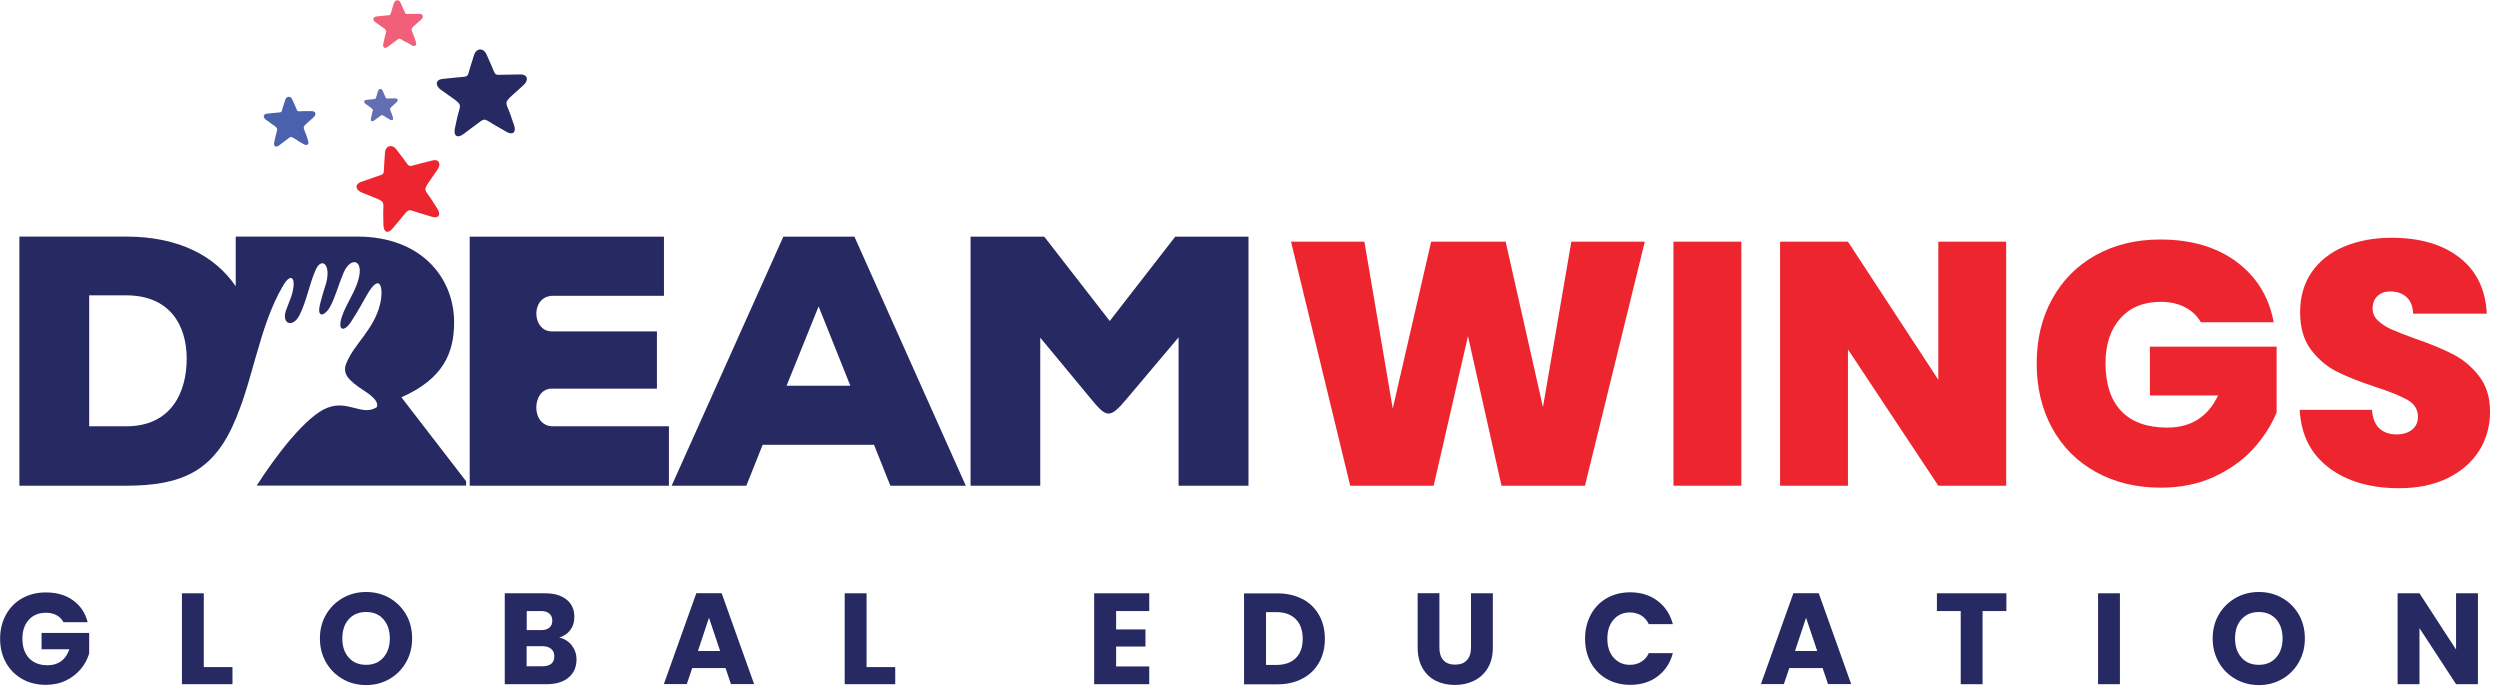
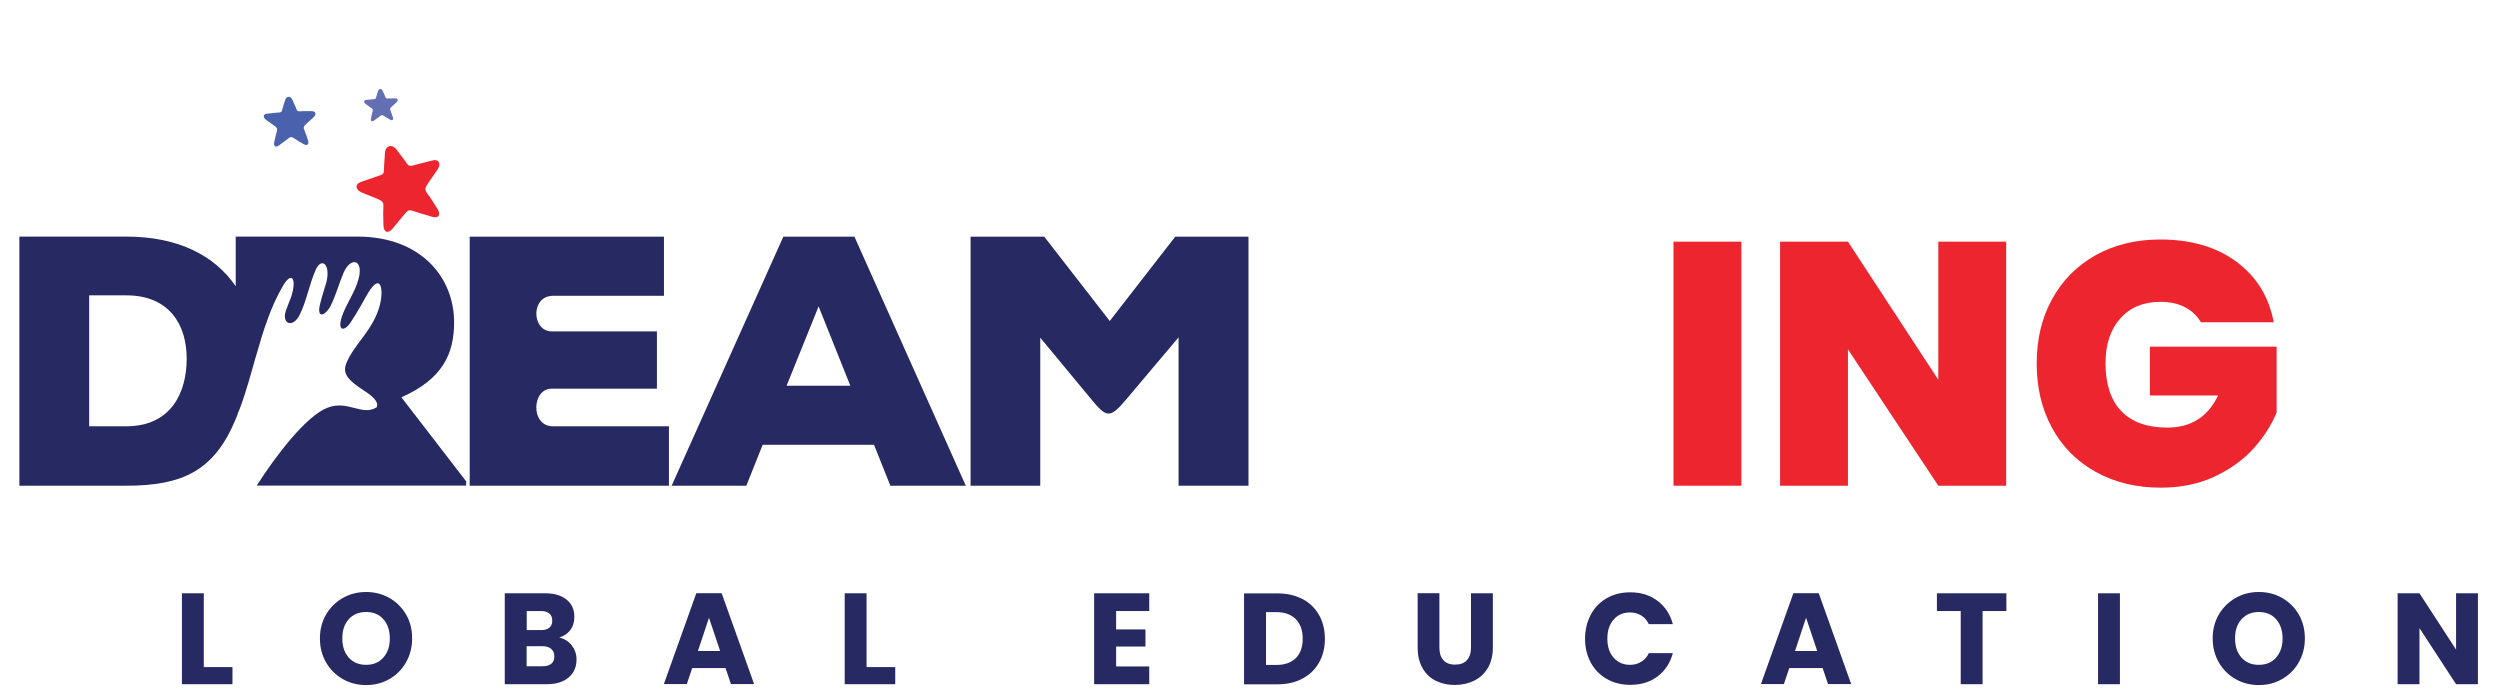
<svg xmlns="http://www.w3.org/2000/svg" width="231" height="64" viewBox="0 0 231 64" fill="none">
-   <path d="M5.86 57.48C5.71 57.2 5.5 56.99 5.22 56.84C4.94 56.69 4.61 56.62 4.23 56.62C3.58 56.62 3.05 56.84 2.66 57.27C2.27 57.7 2.07 58.28 2.07 59.01C2.07 59.78 2.28 60.39 2.69 60.82C3.1 61.25 3.67 61.47 4.4 61.47C4.9 61.47 5.32 61.34 5.66 61.09C6 60.83 6.25 60.47 6.41 59.99H3.84V58.48H8.24V60.38C8.09 60.89 7.84 61.36 7.48 61.8C7.12 62.24 6.67 62.59 6.11 62.87C5.56 63.14 4.93 63.28 4.24 63.28C3.42 63.28 2.69 63.1 2.05 62.74C1.41 62.38 0.91 61.87 0.55 61.23C0.19 60.58 0.01 59.85 0.01 59.02C0.01 58.19 0.19 57.45 0.55 56.8C0.91 56.15 1.41 55.64 2.05 55.28C2.69 54.92 3.42 54.74 4.24 54.74C5.23 54.74 6.07 54.98 6.75 55.47C7.43 55.96 7.88 56.63 8.1 57.49H5.86V57.48Z" fill="#272963" />
  <path d="M18.83 61.64H21.48V63.22H16.81V54.82H18.83V61.64Z" fill="#272963" />
  <path d="M31.68 62.75C31.03 62.38 30.51 61.87 30.13 61.21C29.75 60.55 29.56 59.81 29.56 58.99C29.56 58.17 29.75 57.43 30.13 56.78C30.51 56.13 31.03 55.62 31.68 55.25C32.33 54.88 33.05 54.7 33.83 54.7C34.61 54.7 35.33 54.88 35.98 55.25C36.63 55.62 37.14 56.13 37.52 56.78C37.9 57.43 38.08 58.17 38.08 58.99C38.08 59.81 37.89 60.55 37.51 61.21C37.13 61.87 36.62 62.38 35.97 62.75C35.32 63.12 34.61 63.3 33.83 63.3C33.05 63.3 32.33 63.12 31.68 62.75ZM35.42 60.76C35.82 60.31 36.02 59.72 36.02 58.99C36.02 58.26 35.82 57.66 35.42 57.21C35.02 56.76 34.49 56.55 33.83 56.55C33.17 56.55 32.62 56.77 32.23 57.21C31.83 57.65 31.63 58.24 31.63 58.99C31.63 59.74 31.83 60.32 32.23 60.77C32.63 61.21 33.16 61.43 33.83 61.43C34.5 61.43 35.02 61.21 35.42 60.76Z" fill="#272963" />
  <path d="M52.83 59.63C53.12 60.01 53.27 60.44 53.27 60.93C53.27 61.63 53.03 62.19 52.54 62.6C52.06 63.01 51.38 63.22 50.51 63.22H46.64V54.82H50.38C51.22 54.82 51.88 55.02 52.36 55.41C52.84 55.8 53.07 56.33 53.07 57C53.07 57.49 52.94 57.9 52.69 58.23C52.43 58.56 52.09 58.78 51.67 58.91C52.15 59.01 52.54 59.26 52.83 59.63ZM48.67 58.22H50C50.33 58.22 50.58 58.15 50.76 58C50.94 57.85 51.03 57.64 51.03 57.35C51.03 57.06 50.94 56.84 50.76 56.69C50.58 56.54 50.33 56.46 50 56.46H48.67V58.22ZM50.94 61.33C51.13 61.17 51.22 60.95 51.22 60.65C51.22 60.35 51.12 60.12 50.93 59.96C50.74 59.79 50.47 59.71 50.13 59.71H48.66V61.56H50.15C50.49 61.56 50.75 61.48 50.94 61.33Z" fill="#272963" />
  <path d="M67.06 61.73H63.96L63.46 63.21H61.34L64.34 54.81H66.68L69.68 63.21H67.54L67.04 61.73H67.06ZM66.54 60.15L65.51 57.08L64.49 60.15H66.54Z" fill="#272963" />
  <path d="M80.07 61.64H82.72V63.22H78.05V54.82H80.07V61.64Z" fill="#272963" />
  <path d="M103.13 56.46V58.16H105.84V59.74H103.13V61.58H106.19V63.22H101.1V54.82H106.19V56.46H103.13Z" fill="#272963" />
  <path d="M120.36 55.35C121.01 55.7 121.52 56.19 121.88 56.83C122.24 57.46 122.42 58.2 122.42 59.03C122.42 59.86 122.24 60.58 121.88 61.22C121.52 61.86 121.01 62.35 120.35 62.7C119.69 63.05 118.93 63.23 118.06 63.23H114.95V54.83H118.06C118.94 54.83 119.7 55.01 120.35 55.36L120.36 55.35ZM119.73 60.81C120.16 60.39 120.37 59.79 120.37 59.02C120.37 58.25 120.16 57.64 119.73 57.21C119.3 56.78 118.71 56.56 117.94 56.56H116.98V61.44H117.94C118.7 61.44 119.3 61.23 119.73 60.81Z" fill="#272963" />
  <path d="M133 54.82V59.84C133 60.34 133.12 60.73 133.37 61C133.61 61.27 133.97 61.41 134.45 61.41C134.93 61.41 135.29 61.28 135.54 61C135.79 60.73 135.92 60.34 135.92 59.84V54.82H137.94V59.83C137.94 60.58 137.78 61.21 137.47 61.73C137.16 62.25 136.73 62.64 136.2 62.9C135.67 63.16 135.07 63.29 134.42 63.29C133.77 63.29 133.18 63.16 132.66 62.9C132.14 62.64 131.74 62.25 131.44 61.73C131.14 61.21 130.99 60.57 130.99 59.82V54.81H133.01L133 54.82Z" fill="#272963" />
  <path d="M146.99 56.79C147.34 56.14 147.84 55.63 148.47 55.27C149.1 54.91 149.82 54.73 150.63 54.73C151.62 54.73 152.46 54.99 153.16 55.52C153.86 56.05 154.33 56.76 154.57 57.67H152.35C152.18 57.32 151.95 57.05 151.65 56.87C151.35 56.69 151 56.59 150.61 56.59C149.99 56.59 149.48 56.81 149.1 57.25C148.71 57.69 148.52 58.27 148.52 59.01C148.52 59.75 148.71 60.33 149.1 60.77C149.49 61.21 149.99 61.43 150.61 61.43C151 61.43 151.34 61.34 151.65 61.15C151.96 60.96 152.19 60.7 152.35 60.35H154.57C154.33 61.26 153.86 61.97 153.16 62.5C152.46 63.03 151.61 63.28 150.63 63.28C149.83 63.28 149.11 63.1 148.47 62.74C147.84 62.38 147.34 61.87 146.99 61.23C146.64 60.58 146.46 59.85 146.46 59.02C146.46 58.19 146.64 57.45 146.99 56.8V56.79Z" fill="#272963" />
  <path d="M168.43 61.73H165.33L164.83 63.21H162.71L165.71 54.81H168.05L171.05 63.21H168.91L168.41 61.73H168.43ZM167.91 60.15L166.88 57.08L165.86 60.15H167.91Z" fill="#272963" />
  <path d="M185.39 54.82V56.46H183.19V63.22H181.17V56.46H178.97V54.82H185.39Z" fill="#272963" />
-   <path d="M195.88 54.82V63.22H193.86V54.82H195.88Z" fill="#272963" />
+   <path d="M195.88 54.82V63.22H193.86V54.82Z" fill="#272963" />
  <path d="M206.57 62.75C205.92 62.38 205.4 61.87 205.02 61.21C204.64 60.55 204.45 59.81 204.45 58.99C204.45 58.17 204.64 57.43 205.02 56.78C205.4 56.13 205.92 55.62 206.57 55.25C207.22 54.88 207.94 54.7 208.72 54.7C209.5 54.7 210.22 54.88 210.87 55.25C211.52 55.62 212.03 56.13 212.41 56.78C212.78 57.43 212.97 58.17 212.97 58.99C212.97 59.81 212.78 60.55 212.4 61.21C212.02 61.87 211.51 62.38 210.86 62.75C210.21 63.12 209.5 63.3 208.72 63.3C207.94 63.3 207.22 63.12 206.57 62.75ZM210.31 60.76C210.71 60.31 210.91 59.72 210.91 58.99C210.91 58.26 210.71 57.66 210.31 57.21C209.91 56.77 209.38 56.55 208.72 56.55C208.06 56.55 207.52 56.77 207.12 57.21C206.72 57.65 206.52 58.24 206.52 58.99C206.52 59.74 206.72 60.32 207.12 60.77C207.52 61.22 208.05 61.43 208.72 61.43C209.39 61.43 209.91 61.21 210.31 60.76Z" fill="#272963" />
  <path d="M228.96 63.22H226.94L223.56 58.04V63.22H221.54V54.82H223.56L226.94 60.02V54.82H228.96V63.22Z" fill="#272963" />
  <path fill-rule="evenodd" clip-rule="evenodd" d="M8.24 27.29H11.66C15.64 27.29 17.25 29.99 17.25 33.14C17.25 36.29 15.8 39.39 11.66 39.39H8.24V27.29ZM1.79 21.87V44.88H11.65C16.9 44.88 19.81 43.48 21.77 38.74L21.82 38.63L21.85 38.55L21.93 38.35V38.33L21.99 38.18V38.15L22.08 37.95L22.11 37.88L22.16 37.75C22.74 36.21 23.17 34.6 23.62 33.01L23.64 32.96L23.68 32.82C24.32 30.59 24.98 28.41 26.14 26.42C26.94 25.04 27.46 25.72 26.9 27.44C26.84 27.62 26.6 28.18 26.43 28.67C25.98 29.95 27.06 30.34 27.68 29.11C28.34 27.8 28.58 26.24 29.18 24.91C29.69 23.78 30.57 24.35 30.16 26.08C30.16 26.1 29.82 27.12 29.58 28.07C29.21 29.53 30.09 29.18 30.57 28.22C31.05 27.25 31.33 26.16 31.76 25.17C32.4 23.72 33.62 23.94 33.13 25.78C32.8 27.03 31.99 28.06 31.59 29.26C31.14 30.62 31.82 30.66 32.4 29.79C33.07 28.78 33.82 27.39 33.86 27.33C35.14 25.04 35.47 26.62 35.12 28.1C34.55 30.47 32.72 31.76 32 33.57C31.63 34.5 32.09 35.1 33.72 36.15C34.65 36.75 35 37.25 34.8 37.64C33.41 38.47 32.18 36.94 30.27 37.67C28.31 38.41 25.49 42.09 23.72 44.87H43.07V44.47L37.09 36.71C40.97 35 41.96 32.6 41.96 29.78C41.96 25.64 38.9 21.86 33.02 21.86H21.78V26.45C19.87 23.65 16.52 21.86 11.66 21.86H1.79V21.87Z" fill="#272963" />
  <path fill-rule="evenodd" clip-rule="evenodd" d="M61.81 39.39H51.09C49 39.39 49.12 35.91 50.98 35.91H60.7V30.62H50.98C49.13 30.62 48.99 27.33 51.12 27.33H61.35V21.87H43.4V44.88H61.81V39.39Z" fill="#272963" />
  <path fill-rule="evenodd" clip-rule="evenodd" d="M78.56 35.64H72.68L75.64 28.31L78.57 35.64H78.56ZM82.27 44.88H89.24L78.95 21.87H72.38L62.06 44.88H68.96L70.47 41.1H80.76L82.27 44.88Z" fill="#272963" />
  <path fill-rule="evenodd" clip-rule="evenodd" d="M108.92 44.88H115.36V21.87H108.59L102.54 29.66L96.49 21.87H89.68V44.88H96.12V31.2L100.75 36.79C102.23 38.58 102.51 38.75 104.05 36.92L108.9 31.17V44.88H108.92Z" fill="#272963" />
  <path fill-rule="evenodd" clip-rule="evenodd" d="M38.93 19.73L39.88 20.02C40.54 20.22 40.77 19.85 40.42 19.3L39.94 18.54C39.3 17.53 39.04 17.67 39.67 16.76L40.42 15.68C40.78 15.16 40.58 14.66 39.94 14.83L38.65 15.16C37.64 15.42 37.9 15.49 37.26 14.64L36.62 13.8C36.22 13.28 35.61 13.46 35.57 14.12L35.5 15.17C35.43 16.23 35.61 16.02 34.62 16.37L33.36 16.81C32.74 17.03 32.85 17.55 33.43 17.79L34.65 18.28C35.68 18.69 35.38 18.72 35.41 19.91L35.43 20.81C35.45 21.46 35.84 21.64 36.28 21.11L37.03 20.21C37.9 19.17 37.59 19.34 38.93 19.74" fill="#EC252F" />
-   <path fill-rule="evenodd" clip-rule="evenodd" d="M45.88 11.65L46.78 12.17C47.4 12.53 47.72 12.21 47.5 11.57L47.19 10.67C46.79 9.49 46.49 9.56 47.35 8.79L48.37 7.87C48.86 7.43 48.78 6.87 48.09 6.88L46.69 6.9C45.6 6.92 45.85 7.05 45.4 6.03L44.95 5.02C44.67 4.39 44.01 4.43 43.8 5.09L43.47 6.14C43.14 7.2 43.38 7.04 42.29 7.15L40.9 7.29C40.22 7.36 40.2 7.92 40.74 8.3L41.86 9.09C42.8 9.76 42.5 9.72 42.23 10.94L42.03 11.87C41.89 12.54 42.25 12.82 42.82 12.39L43.8 11.66C44.94 10.81 44.58 10.91 45.85 11.64" fill="#272963" />
-   <path fill-rule="evenodd" clip-rule="evenodd" d="M37.53 3.88L38.02 4.17C38.36 4.37 38.54 4.19 38.42 3.84L38.25 3.35C38.03 2.7 37.86 2.74 38.34 2.32L38.9 1.82C39.17 1.58 39.12 1.27 38.75 1.28H37.98C37.38 1.3 37.52 1.37 37.27 0.82L37.02 0.27C36.87 -0.08 36.5 -0.05 36.39 0.31L36.21 0.89C36.03 1.47 36.16 1.38 35.56 1.44L34.8 1.52C34.42 1.56 34.41 1.87 34.71 2.07L35.33 2.51C35.85 2.87 35.68 2.85 35.53 3.52L35.42 4.03C35.34 4.4 35.54 4.55 35.85 4.31L36.39 3.91C37.01 3.44 36.82 3.5 37.52 3.91" fill="#F16078" />
  <path fill-rule="evenodd" clip-rule="evenodd" d="M27.52 13.01L28.04 13.31C28.4 13.52 28.58 13.33 28.46 12.96L28.29 12.45C28.06 11.77 27.89 11.81 28.38 11.37L28.97 10.84C29.25 10.59 29.2 10.27 28.81 10.27H28.01C27.38 10.29 27.53 10.37 27.27 9.78L27.01 9.2C26.85 8.84 26.47 8.86 26.35 9.24L26.16 9.84C25.97 10.45 26.11 10.36 25.48 10.42L24.68 10.5C24.29 10.54 24.28 10.86 24.59 11.08L25.24 11.54C25.78 11.92 25.61 11.9 25.46 12.6L25.34 13.13C25.26 13.51 25.46 13.67 25.79 13.43L26.35 13.01C27 12.52 26.8 12.58 27.53 13" fill="#4A62AD" />
  <path fill-rule="evenodd" clip-rule="evenodd" d="M35.7 10.85L36.03 11.05C36.26 11.18 36.38 11.07 36.3 10.83L36.19 10.5C36.04 10.06 35.93 10.09 36.25 9.8L36.63 9.46C36.81 9.3 36.78 9.09 36.53 9.09H36.01C35.6 9.1 35.7 9.15 35.53 8.77L35.36 8.39C35.26 8.16 35.01 8.17 34.93 8.41L34.81 8.8C34.69 9.19 34.77 9.13 34.37 9.18L33.85 9.23C33.6 9.26 33.59 9.47 33.79 9.61L34.21 9.91C34.56 10.16 34.45 10.14 34.35 10.6L34.28 10.94C34.23 11.19 34.36 11.29 34.57 11.13L34.94 10.86C35.37 10.54 35.23 10.58 35.7 10.86" fill="#646EB3" />
-   <path d="M151.98 22.33L146.45 44.88H138.74L135.64 31.06L132.47 44.88H124.76L119.29 22.33H126.07L128.69 37.75L132.24 22.33H139.12L142.57 37.62L145.19 22.33H151.97H151.98Z" fill="#EC252F" />
  <path d="M160.9 22.33V44.88H154.63V22.33H160.9Z" fill="#EC252F" />
  <path d="M185.37 44.88H179.1L170.75 32.28V44.88H164.48V22.33H170.75L179.1 35.09V22.33H185.37V44.88Z" fill="#EC252F" />
  <path d="M203.35 29.75C202.99 29.15 202.49 28.69 201.86 28.37C201.23 28.05 200.49 27.89 199.64 27.89C198.06 27.89 196.82 28.4 195.91 29.43C195 30.45 194.55 31.83 194.55 33.56C194.55 35.5 195.04 36.98 196.01 37.99C196.98 39 198.39 39.51 200.25 39.51C202.45 39.51 204.01 38.52 204.95 36.54H198.65V32.03H210.36V38.11C209.87 39.3 209.15 40.42 208.2 41.47C207.25 42.51 206.05 43.37 204.6 44.05C203.15 44.72 201.5 45.06 199.64 45.06C197.38 45.06 195.38 44.57 193.64 43.6C191.9 42.63 190.56 41.28 189.61 39.54C188.66 37.8 188.19 35.81 188.19 33.58C188.19 31.35 188.66 29.38 189.61 27.65C190.56 25.91 191.9 24.56 193.62 23.59C195.35 22.62 197.34 22.13 199.6 22.13C202.44 22.13 204.78 22.81 206.64 24.18C208.49 25.55 209.65 27.41 210.09 29.78H203.34L203.35 29.75Z" fill="#EC252F" />
-   <path d="M215.21 43.23C213.53 41.98 212.62 40.2 212.49 37.87H219.17C219.23 38.66 219.47 39.24 219.87 39.6C220.27 39.96 220.8 40.14 221.44 40.14C222.02 40.14 222.49 40 222.86 39.71C223.23 39.42 223.42 39.02 223.42 38.51C223.42 37.85 223.11 37.34 222.49 36.97C221.87 36.61 220.87 36.2 219.48 35.75C218.01 35.26 216.82 34.79 215.91 34.33C215 33.87 214.21 33.2 213.54 32.32C212.87 31.44 212.53 30.28 212.53 28.85C212.53 27.42 212.89 26.16 213.62 25.12C214.34 24.09 215.35 23.3 216.63 22.77C217.91 22.24 219.36 21.97 220.98 21.97C223.6 21.97 225.7 22.58 227.27 23.81C228.84 25.04 229.67 26.76 229.78 28.98H222.97C222.95 28.3 222.74 27.79 222.35 27.44C221.96 27.09 221.45 26.93 220.83 26.93C220.36 26.93 219.98 27.07 219.68 27.35C219.38 27.63 219.23 28.02 219.23 28.53C219.23 28.96 219.4 29.32 219.73 29.63C220.06 29.94 220.47 30.21 220.96 30.43C221.45 30.65 222.18 30.94 223.13 31.28C224.56 31.77 225.74 32.26 226.67 32.74C227.6 33.22 228.4 33.89 229.07 34.76C229.74 35.62 230.08 36.72 230.08 38.04C230.08 39.36 229.74 40.59 229.07 41.65C228.4 42.71 227.43 43.56 226.16 44.18C224.89 44.8 223.39 45.11 221.67 45.11C219.05 45.11 216.89 44.49 215.21 43.24V43.23Z" fill="#EC252F" />
</svg>